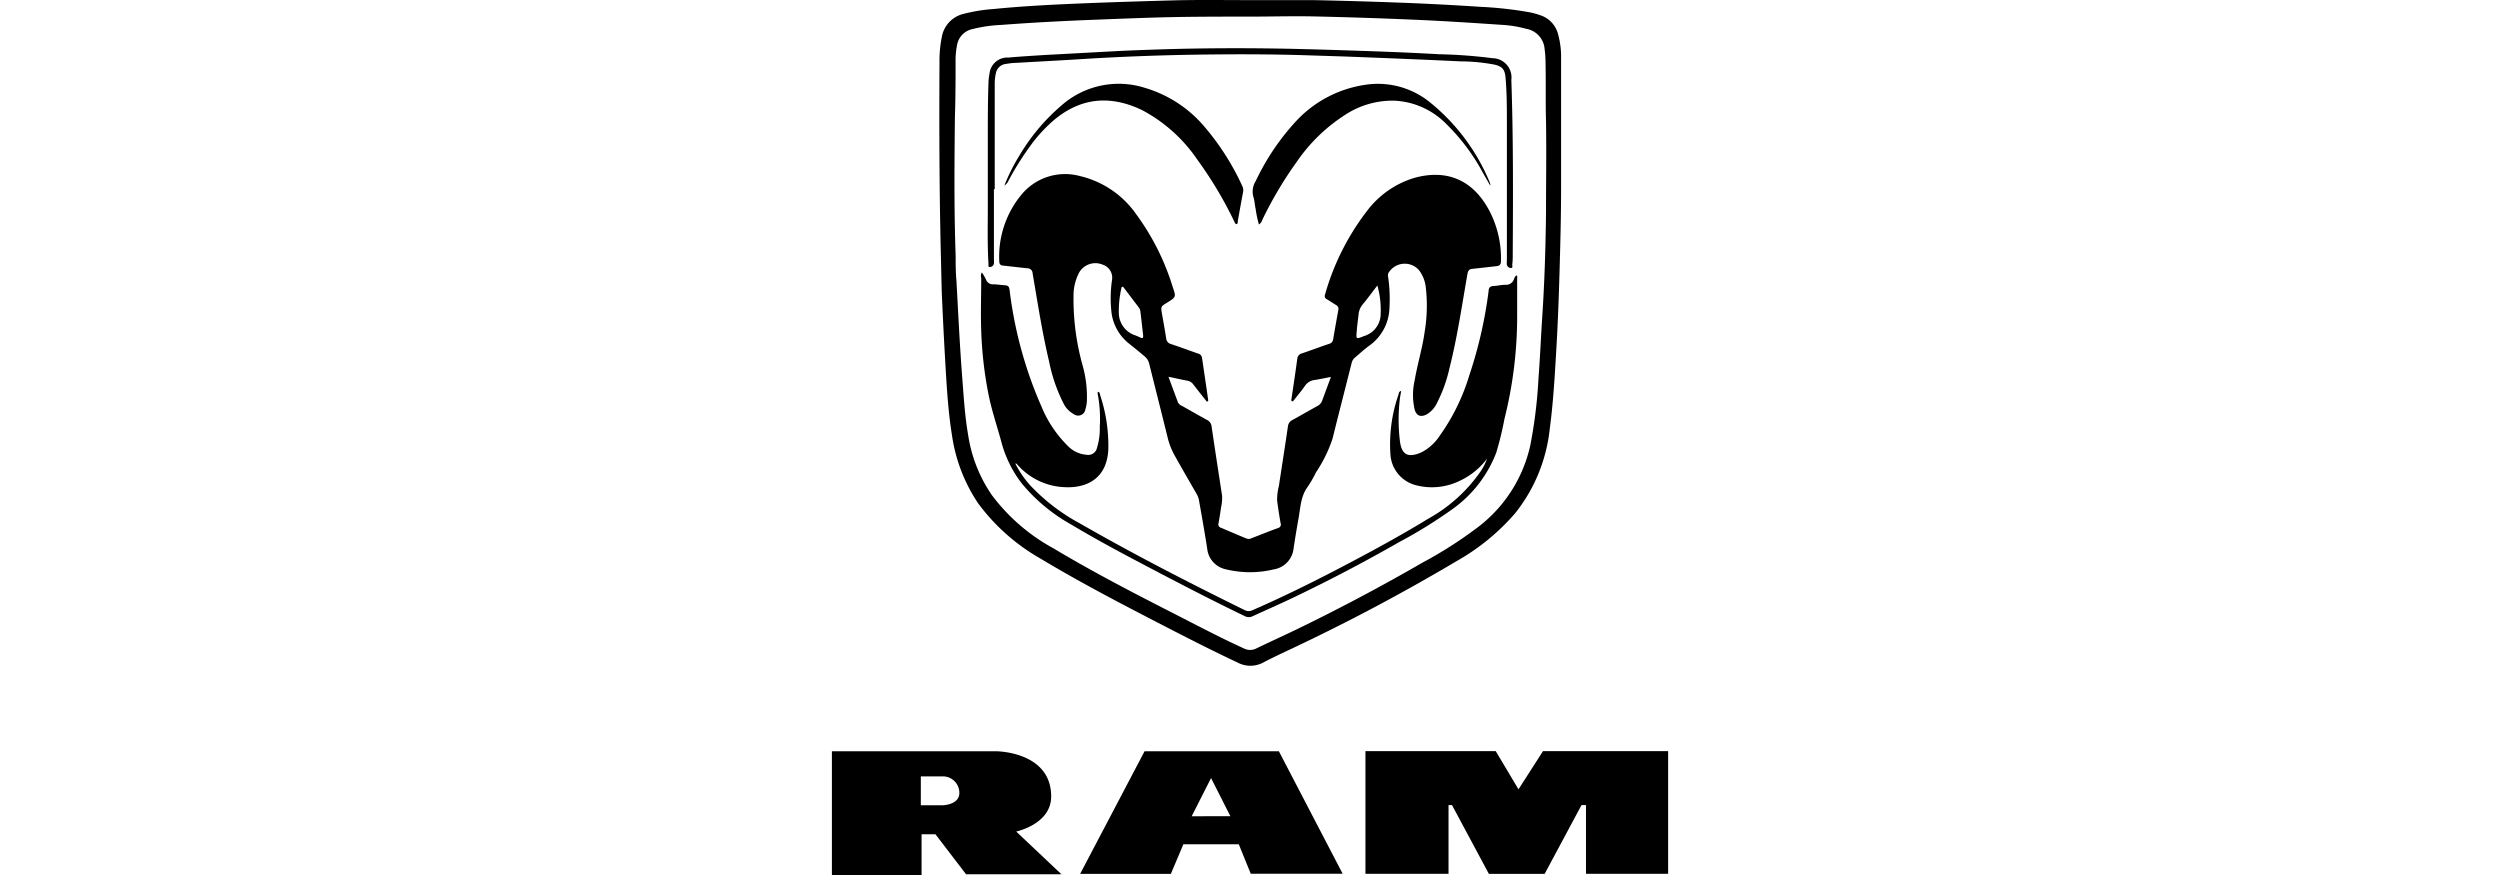
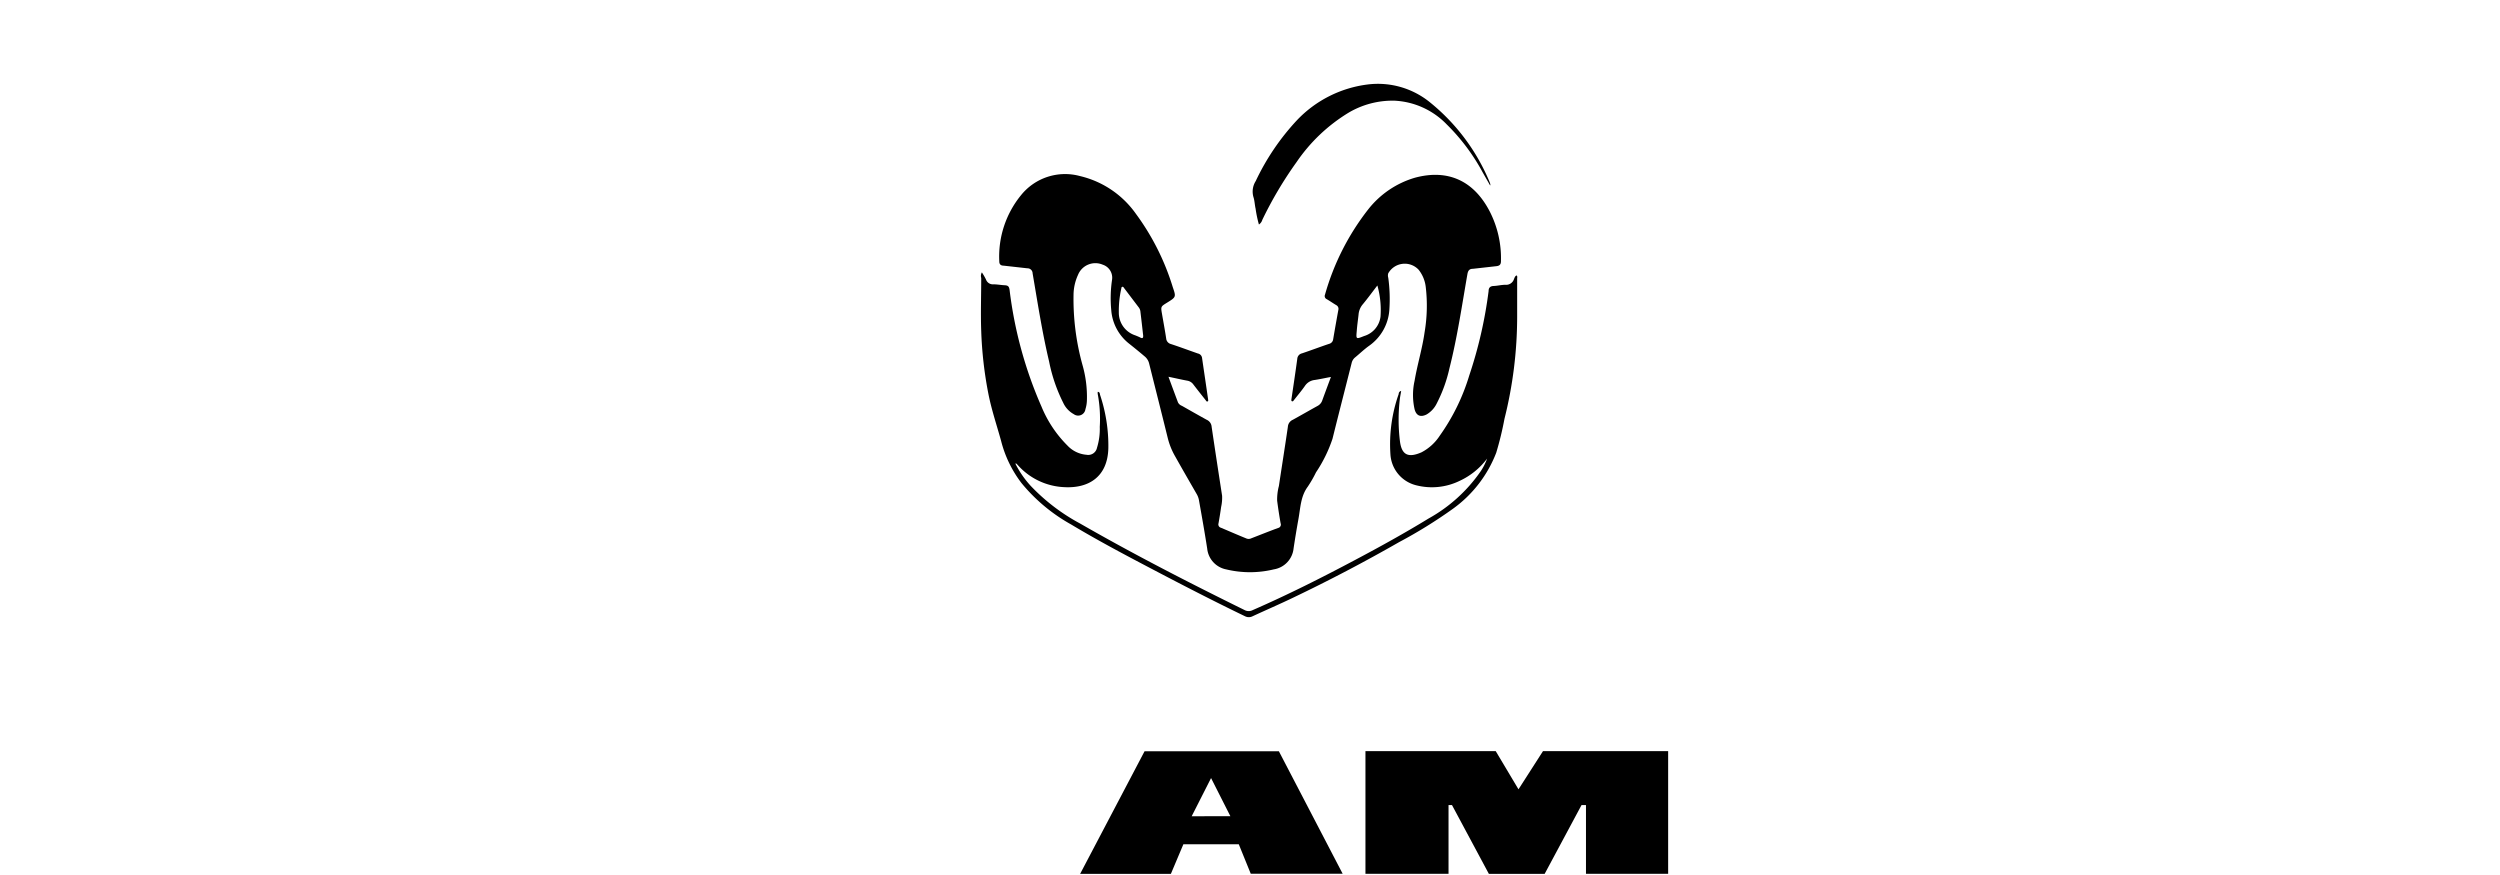
<svg xmlns="http://www.w3.org/2000/svg" xmlns:ns1="http://sodipodi.sourceforge.net/DTD/sodipodi-0.dtd" xmlns:ns2="http://www.inkscape.org/namespaces/inkscape" id="Livello_1" data-name="Livello 1" width="200" height="70" viewBox="0 0 200 70" version="1.1" ns1:docname="brand-ram-SW-white-15.svg" ns2:version="1.1.1 (3bf5ae0d25, 2021-09-20)">
  <ns1:namedview id="namedview25" pagecolor="#505050" bordercolor="#eeeeee" borderopacity="1" ns2:pageshadow="0" ns2:pageopacity="0" ns2:pagecheckerboard="0" showgrid="false" ns2:zoom="5.1357143" ns2:cx="135.03477" ns2:cy="70" ns2:window-width="1920" ns2:window-height="1001" ns2:window-x="-9" ns2:window-y="-9" ns2:window-maximized="1" ns2:current-layer="Livello_1" />
  <defs id="defs4">
    <style id="style2" />
  </defs>
  <g id="g36" transform="translate(-18.268,-16.986)">
    <polygon class="cls-1" points="159.98,114.57 159.56,114.57 159.56,122.9 149.49,122.9 149.49,108.03 165.28,108.03 168.04,112.66 171.01,108.03 186.18,108.03 186.18,122.9 176.22,122.9 176.22,114.57 175.68,114.57 171.21,122.91 164.45,122.91 " id="polygon6" transform="matrix(0.66,0,0,0.66,28.841,5.776)" />
-     <path class="cls-1" d="m 99.564,83.508 c 0,0 2.798,-0.581 2.798,-2.805 0,-3.61 -4.402,-3.617 -4.402,-3.617 H 84.82 v 9.9 h 7.174 v -3.26 h 1.109 l 2.449,3.201 h 7.629 z M 93.624,81.409 h -1.69 v -2.31 h 1.855 a 1.32,1.32 0 0 1 1.228,1.32 c 0,0.977 -1.366,0.99 -1.366,0.99 z" id="path8" style="stroke-width:0.66" />
    <path class="cls-1" d="m 120.578,77.086 h -10.744 l -5.154,9.807 h 7.26 l 0.997,-2.363 h 4.435 l 0.957,2.356 h 7.352 z m -6.976,5.201 1.551,-3.056 1.544,3.049 z" id="path10" style="stroke-width:0.66" />
-     <path class="cls-2" d="m 118.281,16.995 c 1.676,0 3.353,0 5.029,0 q 3.505,0.073 7.009,0.205 3.175,0.119 6.342,0.33 a 30.643,30.643 0 0 1 4.032,0.449 6.257,6.257 0 0 1 0.832,0.238 2.138,2.138 0 0 1 1.386,1.498 6.699,6.699 0 0 1 0.244,1.907 c 0,3.465 0,6.923 0,10.388 0,2.251 -0.059,4.501 -0.125,6.752 -0.059,2.105 -0.139,4.211 -0.264,6.309 -0.125,2.099 -0.238,4.138 -0.515,6.197 a 13.028,13.028 0 0 1 -2.765,6.771 17.635,17.635 0 0 1 -4.686,3.834 q -6.415,3.808 -13.16,6.989 c -0.772,0.363 -1.551,0.726 -2.303,1.122 a 2.178,2.178 0 0 1 -2.072,0 c -1.927,-0.904 -3.821,-1.868 -5.715,-2.845 -3.392,-1.749 -6.778,-3.504 -10.051,-5.471 A 16.038,16.038 0 0 1 96.521,57.254 13.107,13.107 0 0 1 94.416,51.737 C 94.165,50.179 94.053,48.608 93.954,47.038 Q 93.776,44.107 93.644,41.164 c -0.053,-1.063 -0.066,-2.125 -0.092,-3.194 -0.139,-5.319 -0.152,-10.645 -0.125,-15.965 a 9.735,9.735 0 0 1 0.185,-2.053 2.303,2.303 0 0 1 1.709,-1.848 13.134,13.134 0 0 1 2.429,-0.396 c 2.64,-0.264 5.346,-0.383 8.025,-0.488 2.053,-0.079 4.105,-0.139 6.151,-0.198 2.046,-0.059 4.237,-0.026 6.356,-0.026 z m 0,1.32 c -2.35,0 -4.706,0 -7.055,0.059 -1.683,0.046 -3.366,0.112 -5.049,0.178 -2.64,0.099 -5.227,0.231 -7.834,0.429 a 11.418,11.418 0 0 0 -2.27,0.33 1.577,1.577 0 0 0 -1.234,1.247 6.184,6.184 0 0 0 -0.125,1.155 c 0,1.538 0,3.082 -0.053,4.62 -0.04,3.702 -0.073,7.405 0.059,11.114 0,0.66 0,1.32 0.066,2.026 0.139,2.521 0.257,5.049 0.449,7.57 0.125,1.577 0.211,3.161 0.482,4.725 a 11.517,11.517 0 0 0 1.894,4.818 15.232,15.232 0 0 0 4.917,4.257 c 3.3,1.98 6.752,3.749 10.19,5.504 1.69,0.865 3.366,1.742 5.095,2.528 a 1.069,1.069 0 0 0 0.931,0 c 1.036,-0.502 2.086,-0.977 3.128,-1.478 q 5.201,-2.515 10.203,-5.405 a 33.408,33.408 0 0 0 4.554,-2.93 11.272,11.272 0 0 0 4.059,-6.428 38.206,38.206 0 0 0 0.66,-5.412 c 0.125,-1.61 0.191,-3.227 0.297,-4.844 0.185,-2.779 0.271,-5.557 0.304,-8.342 0,-2.462 0.04,-4.923 0,-7.385 -0.046,-1.584 0,-3.175 -0.04,-4.758 a 8.435,8.435 0 0 0 -0.073,-0.997 1.775,1.775 0 0 0 -1.459,-1.604 9.669,9.669 0 0 0 -2.033,-0.323 c -2.237,-0.152 -4.468,-0.297 -6.705,-0.396 q -4.065,-0.178 -8.144,-0.271 c -1.756,-0.04 -3.491,0.013 -5.22,0.013 z" id="path12" style="stroke-width:0.66" />
    <path class="cls-2" d="m 111.747,47.13 c 0.271,0.739 0.515,1.393 0.759,2.046 a 0.568,0.568 0 0 0 0.317,0.277 c 0.66,0.376 1.32,0.752 1.98,1.115 a 0.66,0.66 0 0 1 0.396,0.561 c 0.271,1.841 0.554,3.683 0.838,5.524 a 3.372,3.372 0 0 1 -0.079,0.891 c -0.059,0.436 -0.132,0.878 -0.211,1.32 a 0.271,0.271 0 0 0 0.185,0.337 c 0.66,0.277 1.32,0.568 2.02,0.851 a 0.482,0.482 0 0 0 0.416,0 c 0.713,-0.277 1.426,-0.561 2.138,-0.825 a 0.277,0.277 0 0 0 0.211,-0.376 c -0.106,-0.601 -0.198,-1.201 -0.277,-1.808 a 4.197,4.197 0 0 1 0.139,-1.175 c 0.238,-1.584 0.488,-3.155 0.719,-4.739 a 0.66,0.66 0 0 1 0.396,-0.561 c 0.66,-0.363 1.32,-0.746 1.98,-1.109 a 0.779,0.779 0 0 0 0.376,-0.442 c 0.218,-0.601 0.442,-1.201 0.693,-1.874 -0.482,0.086 -0.904,0.185 -1.32,0.244 a 1.076,1.076 0 0 0 -0.759,0.469 c -0.264,0.383 -0.568,0.739 -0.858,1.109 -0.046,0.053 -0.086,0.152 -0.172,0.125 -0.086,-0.026 -0.053,-0.132 -0.046,-0.205 0.158,-1.063 0.317,-2.125 0.462,-3.188 a 0.482,0.482 0 0 1 0.376,-0.442 c 0.726,-0.244 1.439,-0.515 2.165,-0.759 a 0.429,0.429 0 0 0 0.33,-0.363 q 0.198,-1.175 0.416,-2.356 a 0.337,0.337 0 0 0 -0.139,-0.363 c -0.271,-0.158 -0.521,-0.337 -0.792,-0.495 a 0.271,0.271 0 0 1 -0.139,-0.356 19.753,19.753 0 0 1 3.452,-6.818 7.398,7.398 0 0 1 3.742,-2.541 c 2.64,-0.713 4.719,0.238 5.993,2.713 a 8.21,8.21 0 0 1 0.891,3.96 c 0,0.264 -0.106,0.376 -0.37,0.403 l -1.881,0.211 c -0.257,0 -0.376,0.125 -0.429,0.403 -0.442,2.528 -0.812,5.075 -1.445,7.57 a 11.563,11.563 0 0 1 -1.003,2.779 2.072,2.072 0 0 1 -0.818,0.898 c -0.482,0.244 -0.825,0.112 -0.964,-0.416 a 5.194,5.194 0 0 1 0,-2.277 c 0.224,-1.32 0.614,-2.561 0.799,-3.874 a 12.711,12.711 0 0 0 0.092,-3.643 2.699,2.699 0 0 0 -0.568,-1.366 1.518,1.518 0 0 0 -2.429,0.284 0.607,0.607 0 0 0 0,0.356 12.54,12.54 0 0 1 0.086,2.587 3.828,3.828 0 0 1 -1.591,2.838 c -0.422,0.297 -0.792,0.66 -1.181,0.977 a 0.825,0.825 0 0 0 -0.244,0.422 c -0.508,2.02 -1.03,4.039 -1.531,6.059 a 11.127,11.127 0 0 1 -1.32,2.686 9.458,9.458 0 0 1 -0.66,1.148 c -0.568,0.766 -0.581,1.676 -0.739,2.554 -0.158,0.878 -0.277,1.597 -0.396,2.396 a 1.888,1.888 0 0 1 -1.577,1.663 8.131,8.131 0 0 1 -3.821,0 1.888,1.888 0 0 1 -1.511,-1.663 c -0.205,-1.32 -0.429,-2.581 -0.66,-3.874 a 1.498,1.498 0 0 0 -0.185,-0.495 c -0.574,-0.997 -1.142,-1.98 -1.716,-3.003 a 5.689,5.689 0 0 1 -0.594,-1.472 c -0.488,-1.98 -0.99,-3.96 -1.485,-5.94 a 1.056,1.056 0 0 0 -0.376,-0.601 c -0.396,-0.337 -0.792,-0.66 -1.208,-0.99 a 3.762,3.762 0 0 1 -1.452,-2.706 9.985,9.985 0 0 1 0.059,-2.389 1.096,1.096 0 0 0 -0.739,-1.241 1.498,1.498 0 0 0 -1.98,0.818 3.914,3.914 0 0 0 -0.356,1.544 19.74,19.74 0 0 0 0.713,5.656 9.273,9.273 0 0 1 0.356,2.825 2.64,2.64 0 0 1 -0.119,0.719 0.587,0.587 0 0 1 -0.931,0.396 1.98,1.98 0 0 1 -0.845,-0.911 12.876,12.876 0 0 1 -1.129,-3.3 c -0.554,-2.33 -0.917,-4.699 -1.32,-7.055 a 0.409,0.409 0 0 0 -0.422,-0.403 l -1.888,-0.211 c -0.211,0 -0.356,-0.086 -0.356,-0.337 a 7.755,7.755 0 0 1 1.749,-5.313 4.521,4.521 0 0 1 4.706,-1.518 7.61,7.61 0 0 1 4.481,3.029 19.489,19.489 0 0 1 2.944,5.861 c 0.271,0.785 0.264,0.792 -0.462,1.241 -0.502,0.31 -0.502,0.31 -0.403,0.884 0.099,0.574 0.238,1.32 0.337,1.98 a 0.502,0.502 0 0 0 0.376,0.442 c 0.726,0.238 1.445,0.508 2.165,0.759 a 0.416,0.416 0 0 1 0.33,0.363 c 0.158,1.096 0.323,2.191 0.482,3.3 0,0.059 0.04,0.145 -0.046,0.172 -0.086,0.026 -0.112,-0.053 -0.152,-0.106 -0.33,-0.416 -0.66,-0.832 -0.983,-1.254 a 0.746,0.746 0 0 0 -0.495,-0.304 c -0.469,-0.086 -0.944,-0.198 -1.492,-0.31 z m -2.039,-3.419 c -0.059,-0.548 -0.132,-1.168 -0.205,-1.782 a 0.66,0.66 0 0 0 -0.125,-0.337 l -1.181,-1.558 c -0.04,-0.053 -0.079,-0.132 -0.152,-0.099 -0.073,0.033 -0.066,0.086 -0.073,0.139 a 8.072,8.072 0 0 0 -0.198,1.907 1.901,1.901 0 0 0 1.32,1.835 c 0.132,0.053 0.264,0.106 0.396,0.172 0.211,0.119 0.264,0.007 0.218,-0.277 z m 18.75,-3.887 c -0.422,0.548 -0.772,1.03 -1.155,1.492 a 1.445,1.445 0 0 0 -0.35,0.832 c -0.046,0.429 -0.112,0.858 -0.145,1.32 -0.059,0.66 -0.059,0.66 0.581,0.403 a 1.855,1.855 0 0 0 1.32,-1.551 7.26,7.26 0 0 0 -0.251,-2.495 z" id="path14" style="stroke-width:0.66" />
    <path class="cls-2" d="m 96.818,38.775 a 4.838,4.838 0 0 1 0.33,0.574 0.581,0.581 0 0 0 0.594,0.383 c 0.297,0 0.594,0.059 0.891,0.073 0.297,0.013 0.363,0.112 0.403,0.383 a 32.999,32.999 0 0 0 2.554,9.332 9.491,9.491 0 0 0 2.079,3.115 2.336,2.336 0 0 0 1.525,0.733 0.713,0.713 0 0 0 0.832,-0.554 5.141,5.141 0 0 0 0.224,-1.676 10.804,10.804 0 0 0 -0.165,-2.64 1.373,1.373 0 0 1 0,-0.165 c 0.172,0 0.165,0.158 0.191,0.251 a 12.797,12.797 0 0 1 0.66,4.25 c -0.053,2.31 -1.591,3.247 -3.57,3.122 a 5.28,5.28 0 0 1 -3.702,-1.795 l -0.092,-0.092 h -0.079 a 7.847,7.847 0 0 0 1.221,1.775 15.615,15.615 0 0 0 3.96,3.023 c 4.296,2.468 8.712,4.732 13.16,6.923 a 0.693,0.693 0 0 0 0.66,0 c 2.798,-1.221 5.524,-2.594 8.217,-4.026 1.98,-1.049 3.96,-2.145 5.847,-3.3 a 12.315,12.315 0 0 0 4.178,-3.795 4.864,4.864 0 0 0 0.502,-0.997 5.755,5.755 0 0 1 -2.198,1.782 5.055,5.055 0 0 1 -3.471,0.356 2.713,2.713 0 0 1 -2.066,-2.462 12.071,12.071 0 0 1 0.66,-4.838 c 0,-0.086 0.033,-0.205 0.198,-0.251 -0.033,0.211 -0.073,0.403 -0.099,0.594 a 14.104,14.104 0 0 0 0,3.419 c 0.132,1.069 0.62,1.386 1.729,0.898 a 3.887,3.887 0 0 0 1.452,-1.32 16.499,16.499 0 0 0 2.363,-4.818 35.025,35.025 0 0 0 1.551,-6.765 c 0,-0.264 0.132,-0.396 0.416,-0.403 0.284,-0.007 0.66,-0.106 0.957,-0.092 a 0.66,0.66 0 0 0 0.66,-0.469 c 0.046,-0.099 0.079,-0.231 0.205,-0.284 0.086,0.079 0.046,0.172 0.046,0.257 0,1.016 0,2.039 0,3.062 a 33.659,33.659 0 0 1 -1.016,8.157 25.436,25.436 0 0 1 -0.66,2.713 9.9,9.9 0 0 1 -3.445,4.468 37.962,37.962 0 0 1 -4.323,2.68 q -4.164,2.383 -8.487,4.448 c -1.069,0.515 -2.158,0.983 -3.24,1.485 a 0.66,0.66 0 0 1 -0.594,0 c -2.996,-1.445 -5.94,-2.983 -8.89,-4.541 -1.696,-0.898 -3.379,-1.815 -5.029,-2.805 a 13.8,13.8 0 0 1 -3.96,-3.3 9.319,9.319 0 0 1 -1.643,-3.392 C 98.006,50.991 97.584,49.75 97.333,48.463 A 31.567,31.567 0 0 1 96.766,43.48 c -0.053,-1.419 0,-2.838 0,-4.257 a 0.568,0.568 0 0 1 0.053,-0.449 z" id="path16" style="stroke-width:0.66" />
    <path class="cls-2" d="m 137.48,31.825 -0.594,-1.043 a 16.13,16.13 0 0 0 -2.884,-3.848 6.23,6.23 0 0 0 -4.184,-1.894 6.91,6.91 0 0 0 -3.656,0.957 13.556,13.556 0 0 0 -4.171,3.96 30.854,30.854 0 0 0 -2.739,4.62 0.66,0.66 0 0 1 -0.271,0.37 9.524,9.524 0 0 1 -0.264,-1.261 c -0.073,-0.317 -0.079,-0.66 -0.178,-0.95 a 1.571,1.571 0 0 1 0.185,-1.261 19.027,19.027 0 0 1 3.3,-4.871 9.405,9.405 0 0 1 5.643,-2.858 6.6,6.6 0 0 1 5.062,1.478 16.13,16.13 0 0 1 4.725,6.369 0.429,0.429 0 0 1 0.033,0.132 c 0,0 0.033,0.02 -0.007,0.099 z" id="path18" style="stroke-width:0.66" />
-     <path class="cls-2" d="m 98.62,31.825 a 15.015,15.015 0 0 1 1.214,-2.416 15.912,15.912 0 0 1 3.366,-3.999 6.923,6.923 0 0 1 6.672,-1.393 9.939,9.939 0 0 1 4.818,3.181 20.255,20.255 0 0 1 2.963,4.679 0.719,0.719 0 0 1 0.059,0.482 c -0.145,0.772 -0.284,1.551 -0.422,2.323 0,0.086 0,0.211 -0.092,0.231 -0.092,0.02 -0.145,-0.119 -0.185,-0.198 a 31.408,31.408 0 0 0 -2.963,-4.963 12.262,12.262 0 0 0 -4.422,-3.96 c -2.501,-1.201 -4.871,-1.023 -7.042,0.799 a 12.012,12.012 0 0 0 -1.769,1.894 23.647,23.647 0 0 0 -1.868,2.95 0.785,0.785 0 0 1 -0.33,0.389 z" id="path20" style="stroke-width:0.66" />
-     <path class="cls-2" d="m 97.782,32.115 v 5.623 a 1.914,1.914 0 0 1 0,0.337 0.33,0.33 0 0 1 -0.337,0.271 c -0.145,0 -0.092,-0.178 -0.099,-0.277 -0.099,-1.604 -0.046,-3.214 -0.053,-4.824 0,-1.762 0,-3.524 0,-5.28 0,-1.445 0,-2.884 0.053,-4.329 a 3.881,3.881 0 0 1 0.079,-0.726 1.439,1.439 0 0 1 1.518,-1.32 c 0.97,-0.086 1.98,-0.145 2.917,-0.205 l 5.874,-0.317 c 1.201,-0.059 2.396,-0.099 3.59,-0.139 3.049,-0.092 6.098,-0.106 9.154,-0.059 2.356,0.04 4.719,0.119 7.082,0.198 1.947,0.066 3.894,0.145 5.841,0.257 a 40.259,40.259 0 0 1 4.277,0.317 1.538,1.538 0 0 1 1.498,1.736 c 0.158,4.62 0.139,9.24 0.112,13.906 0,0.284 0,0.574 -0.04,0.858 0,0.106 0.059,0.271 -0.086,0.284 a 0.337,0.337 0 0 1 -0.343,-0.257 1.657,1.657 0 0 1 0,-0.363 c 0,-3.63 0,-7.26 0,-10.883 0,-1.241 0,-2.482 -0.106,-3.722 -0.059,-0.66 -0.257,-0.904 -0.904,-1.049 a 14.909,14.909 0 0 0 -2.706,-0.257 c -2.858,-0.139 -5.715,-0.251 -8.58,-0.363 -1.195,-0.046 -2.396,-0.079 -3.59,-0.119 -3.003,-0.099 -6.012,-0.099 -9.015,-0.053 q -4.692,0.073 -9.372,0.37 c -1.69,0.106 -3.386,0.191 -5.075,0.29 -0.244,0 -0.488,0.046 -0.726,0.079 a 0.917,0.917 0 0 0 -0.812,0.772 3.663,3.663 0 0 0 -0.086,0.759 v 8.487 z" id="path22" style="stroke-width:0.66" />
  </g>
</svg>